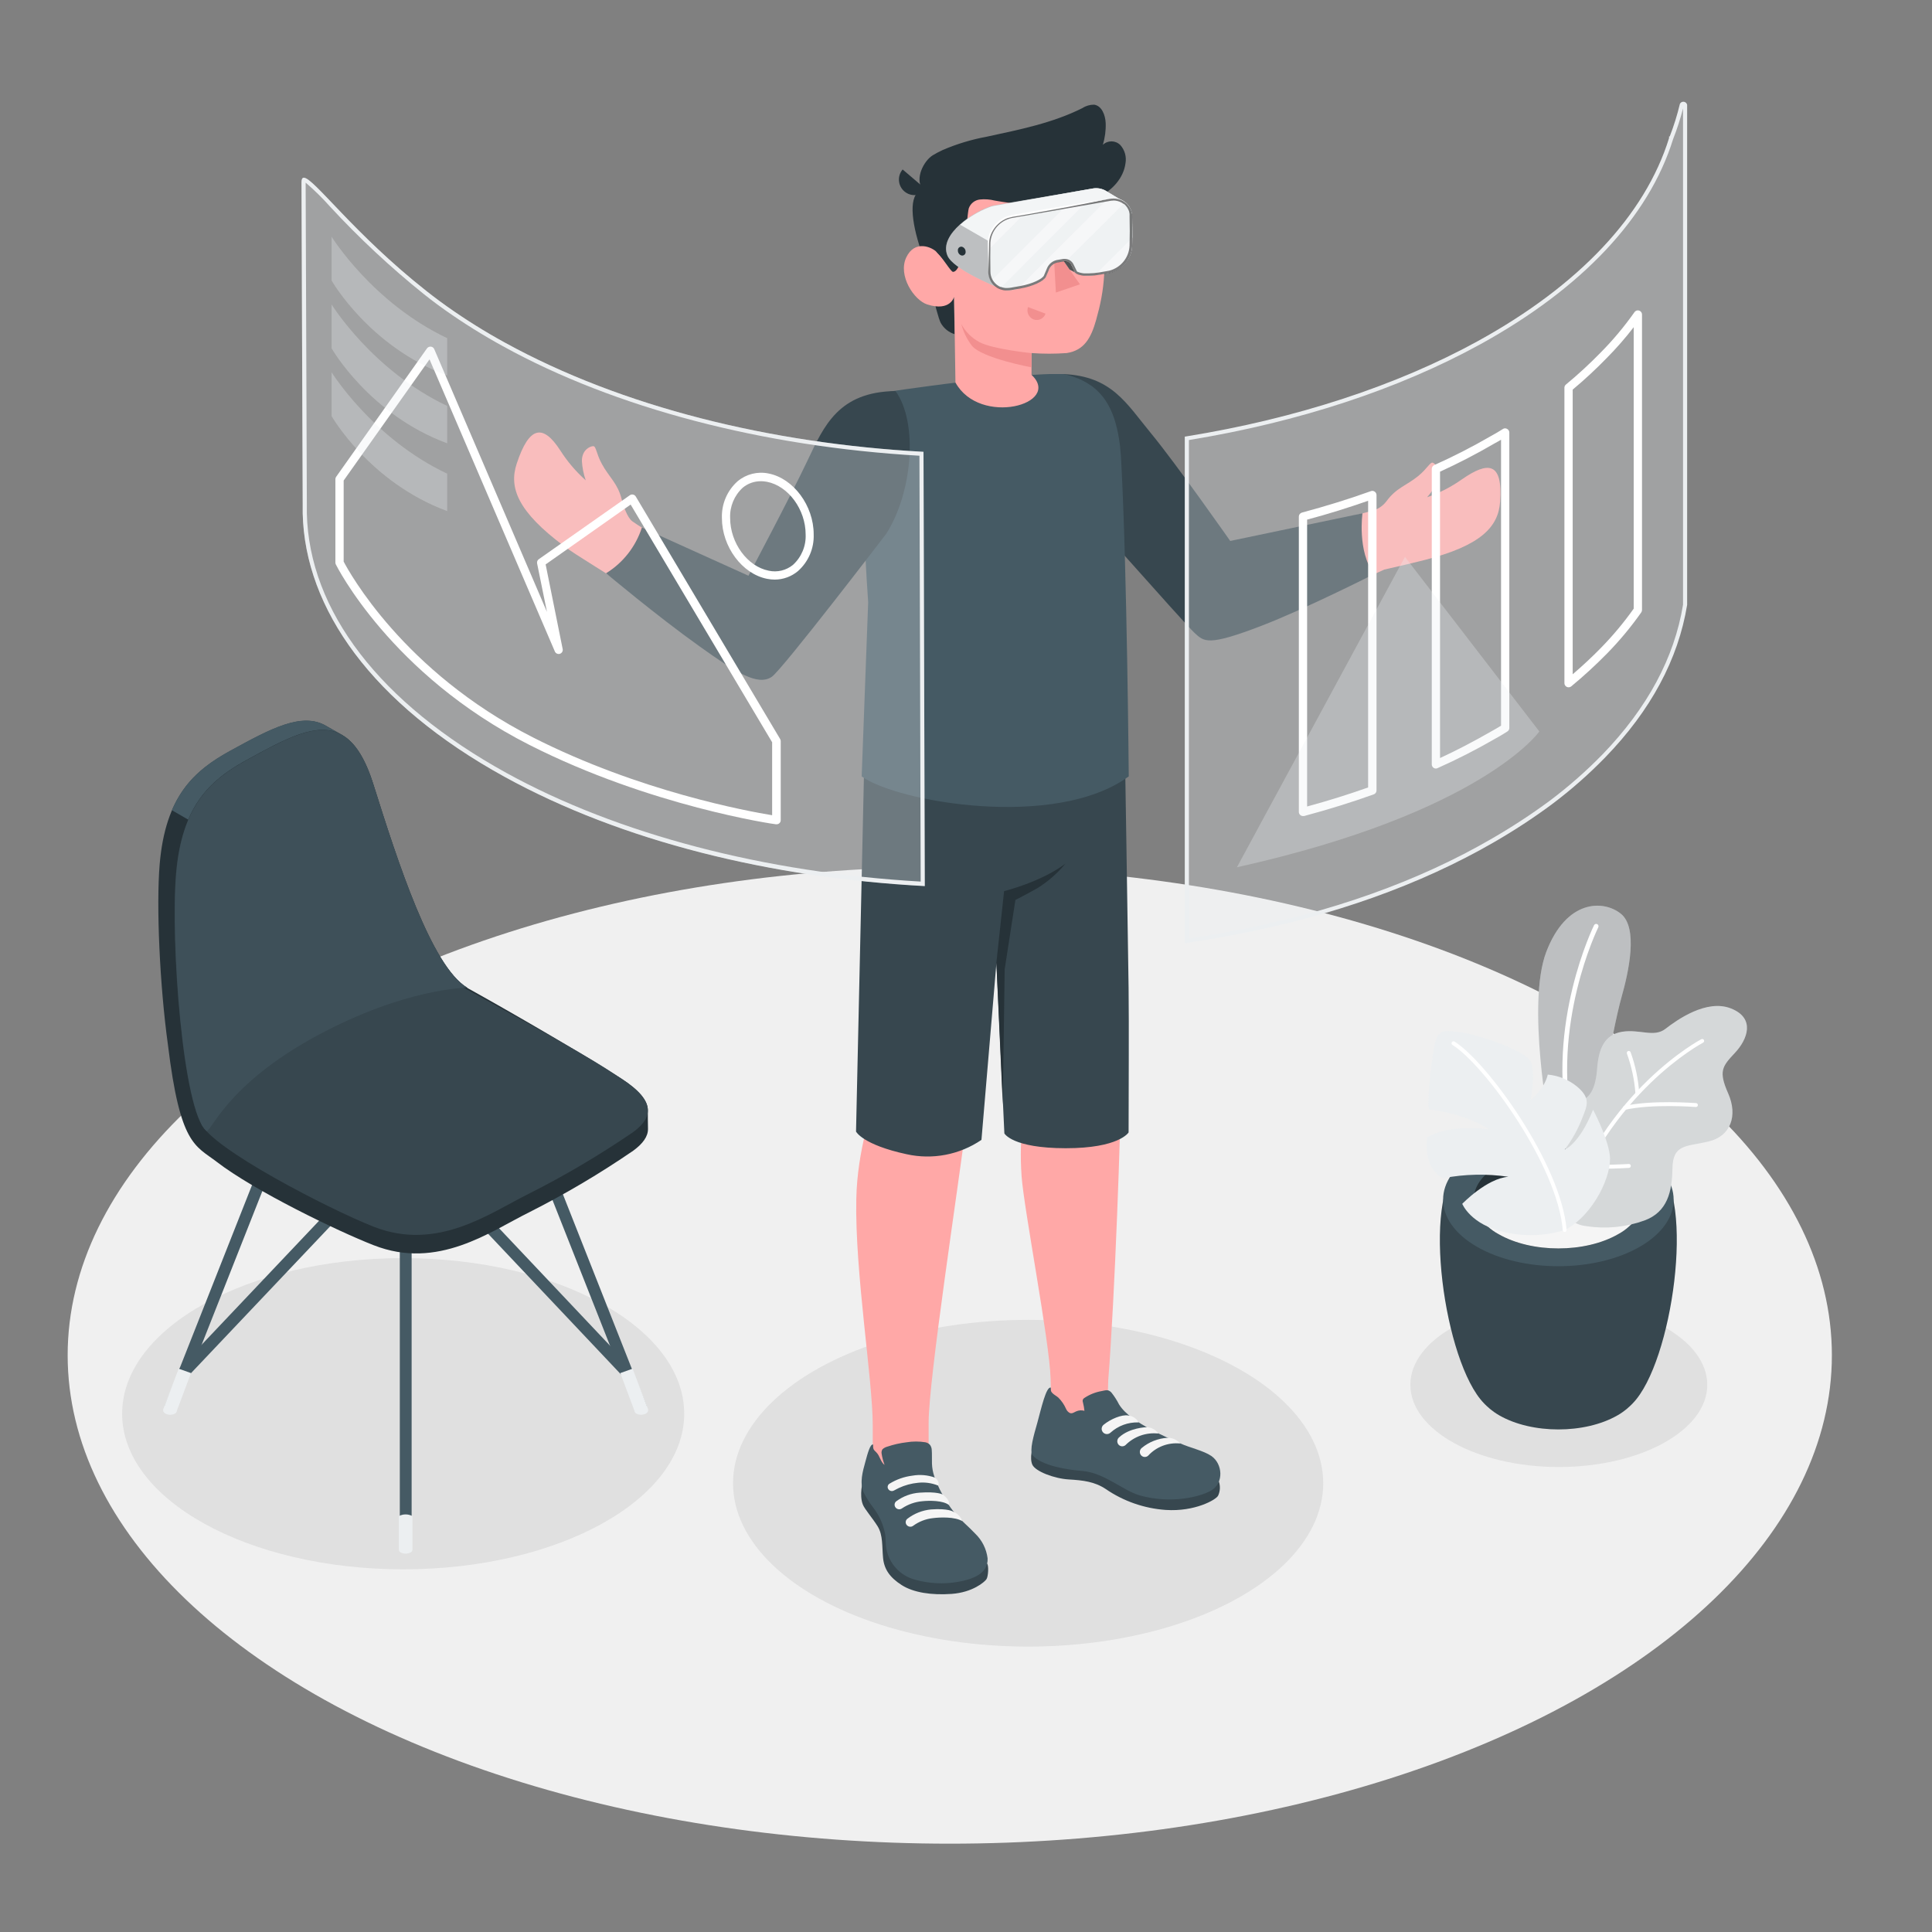
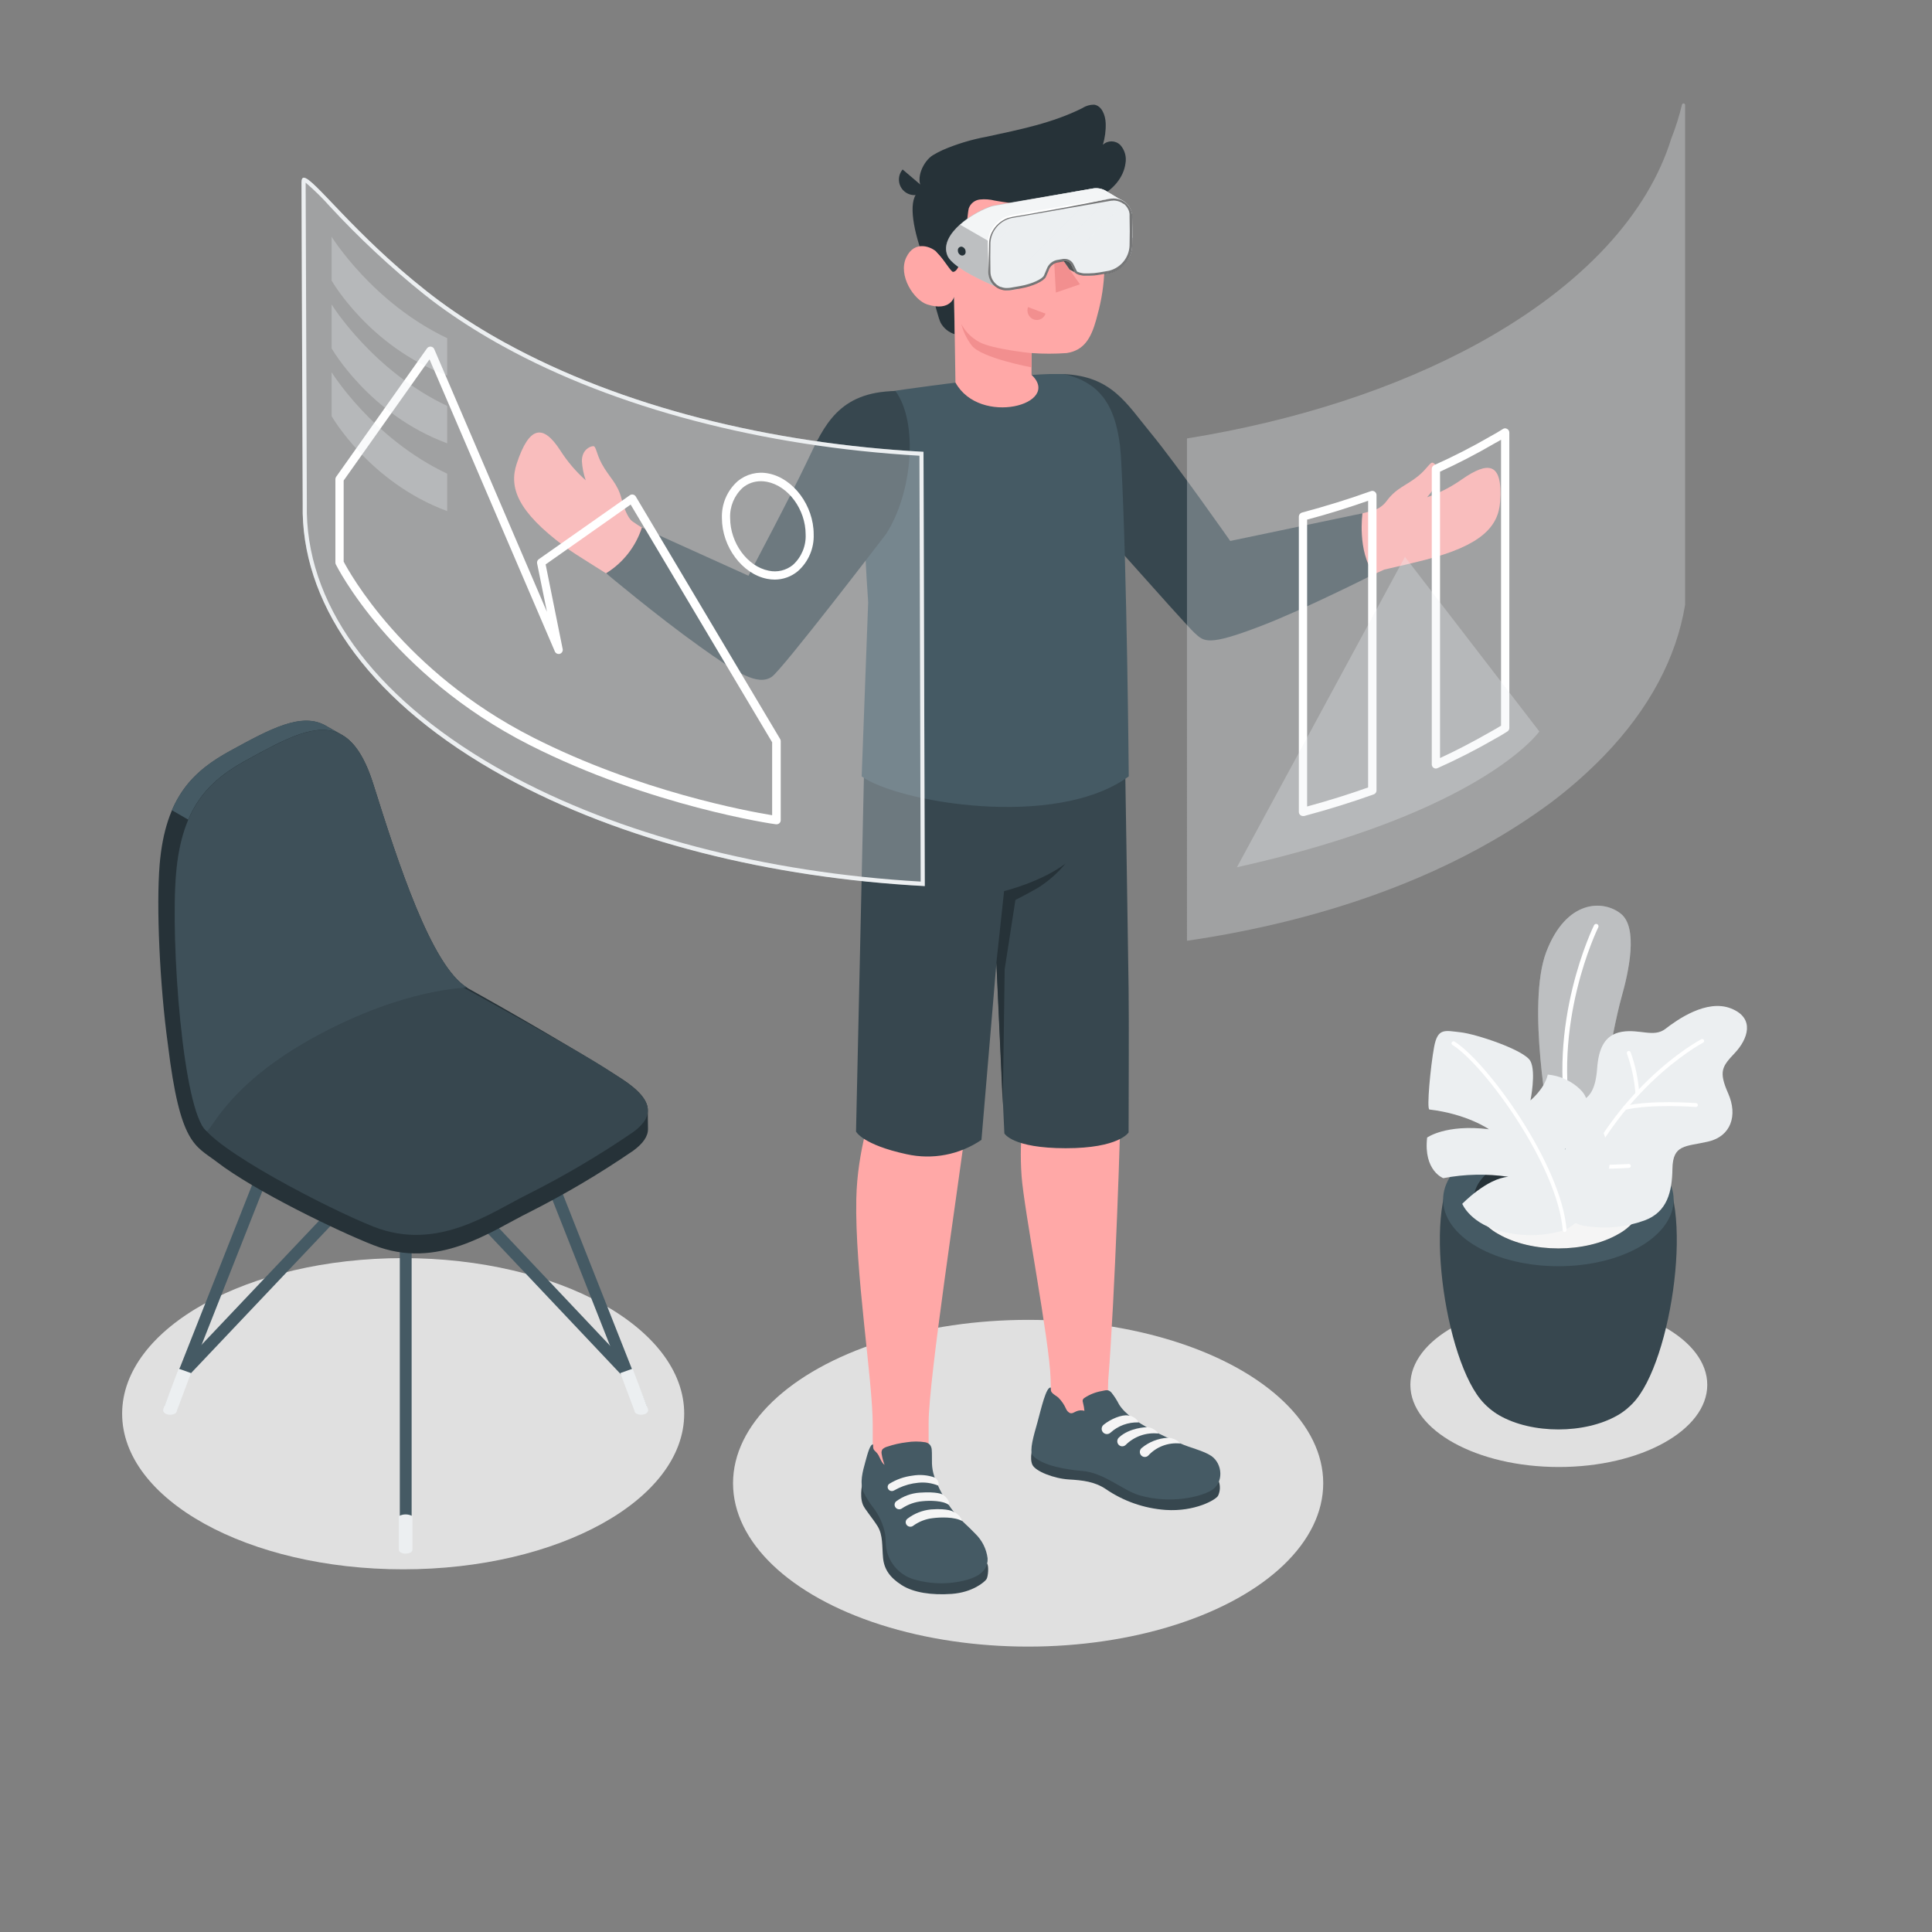
<svg xmlns="http://www.w3.org/2000/svg" id="Layer_1" viewBox="0 0 500 500">
  <rect x="0" y="0" width="500" height="500" fill="#808080" stroke="none" />
  <defs>
    <style>
      .cls-1 {
        opacity: .65;
      }

      .cls-1, .cls-2, .cls-3 {
        isolation: isolate;
      }

      .cls-4 {
        fill: #37474f;
      }

      .cls-5 {
        fill: #263238;
      }

      .cls-6, .cls-2, .cls-3 {
        fill: #fff;
      }

      .cls-7 {
        fill: #f0f0f0;
      }

      .cls-8 {
        fill: #ffa8a7;
      }

      .cls-9 {
        fill: #f28f8f;
      }

      .cls-10 {
        fill: #e0e0e0;
      }

      .cls-11 {
        opacity: .3;
      }

      .cls-2, .cls-12 {
        opacity: .5;
      }

      .cls-3 {
        opacity: .35;
      }

      .cls-13 {
        fill: #455a64;
      }

      .cls-14 {
        fill: #eceff1;
      }

      .cls-15 {
        fill: #f5f5f5;
      }

      .cls-16 {
        opacity: .7;
      }

      .cls-17 {
        opacity: .2;
      }

      .cls-18 {
        opacity: .1;
      }
    </style>
  </defs>
  <g id="_x3C_Path_x3E_">
-     <ellipse id="_x3C_Path_x3E_-2" data-name="_x3C_Path_x3E_" class="cls-7" cx="245.8" cy="350.74" rx="228.29" ry="126.4" />
-   </g>
+     </g>
  <g id="_x3C_Path_x3E_-3" data-name="_x3C_Path_x3E_">
    <ellipse id="_x3C_Path_x3E_-4" data-name="_x3C_Path_x3E_" class="cls-10" cx="266.08" cy="383.86" rx="76.37" ry="42.28" />
    <ellipse id="_x3C_Path_x3E_-5" data-name="_x3C_Path_x3E_" class="cls-10" cx="403.42" cy="358.39" rx="38.42" ry="21.27" />
    <ellipse id="_x3C_Path_x3E_-6" data-name="_x3C_Path_x3E_" class="cls-10" cx="104.34" cy="365.87" rx="72.73" ry="40.27" />
  </g>
  <g id="_x3C_Path_x3E_-7" data-name="_x3C_Path_x3E_">
    <g id="_x3C_Path_x3E_-8" data-name="_x3C_Path_x3E_">
      <path class="cls-4" d="M384.07,363.19c-10.29-10.49-16.33-53.22-6.3-61.55h51.06c10,8.33,4,51-6.28,61.54l-.28.29-.36.35c-.29.28-.6.56-.93.83l-.24.19-.78.59c-.43.31-.87.59-1.33.85-8.46,4.88-22.19,4.88-30.65,0h0c-.45-.26-.9-.55-1.34-.86-.25-.18-.49-.36-.72-.55l-.31-.24c-.31-.26-.61-.52-.89-.79l-.41-.4-.24-.25Z" />
      <path class="cls-13" d="M424.4,298.29c11.65,6.73,11.65,17.63,0,24.36s-30.54,6.73-42.19,0-11.65-17.63,0-24.36,30.54-6.73,42.19,0Z" />
      <path class="cls-5" d="M418.8,301.53c8.55,4.94,8.55,12.94,0,17.88s-22.43,4.94-31,0-8.55-12.94,0-17.88,22.44-4.94,31,0Z" />
      <path class="cls-15" d="M387.81,310c8.56-4.94,22.43-4.94,31,0,2.07,1.12,3.83,2.73,5.12,4.69-1.29,1.97-3.05,3.58-5.12,4.7-8.56,4.94-22.43,4.94-31,0-2.07-1.12-3.83-2.73-5.12-4.7,1.29-1.96,3.05-3.57,5.12-4.69Z" />
      <g id="_x3C_Path_x3E_-9" data-name="_x3C_Path_x3E_">
        <path class="cls-14" d="M408.28,296.52l-7.28-5.21s-6-31.47-.81-45,14.72-13.48,19.27-9.85,2.06,15,.2,21.56c-2.25,7.91-9.4,43.35-4.36,55.92l-7.02-17.42Z" />
        <g class="cls-17">
          <path d="M408.28,296.52l-7.28-5.21s-6-31.47-.81-45,14.72-13.48,19.27-9.85,2.06,15,.2,21.56c-2.25,7.91-9.4,43.35-4.36,55.92l-7.02-17.42Z" />
        </g>
        <path class="cls-6" d="M406.82,292.86c.28-.11.43-.41.37-.7-5.94-26.91,6.32-51.92,6.44-52.17.15-.3.03-.67-.27-.82-.3-.15-.67-.03-.82.27h0c-.13.25-12.58,25.64-6.55,53,.07.33.4.54.73.47l.1-.05Z" />
        <path class="cls-14" d="M405.14,288.33s-.82-2.47,2.82-3.1,5-3.66,5.38-8.74,1.88-8.72,6.44-9.47,8.24,1.55,11.21-.74,10.64-7.81,17-5.29,4.29,8,1,11.5-4.28,4.73-1.74,10.48.69,11.12-5.18,12.47-9.16.65-9.25,7.1c-.09,5.76-1.26,11.15-7.27,13.33-4.76,1.72-9.87,2.23-14.87,1.47-1.68-.15-3.28-.81-4.57-1.9-1.22-1.23-1-2.6-1-4.2v-22.91h.03Z" />
        <g class="cls-18">
-           <path d="M405.14,288.33s-.82-2.47,2.82-3.1,5-3.66,5.38-8.74,1.88-8.72,6.44-9.47,8.24,1.55,11.21-.74,10.64-7.81,17-5.29,4.29,8,1,11.5-4.28,4.73-1.74,10.48.69,11.12-5.18,12.47-9.16.65-9.25,7.1c-.09,5.76-1.26,11.15-7.27,13.33-4.76,1.72-9.87,2.23-14.87,1.47-1.68-.15-3.28-.81-4.57-1.9-1.22-1.23-1-2.6-1-4.2v-22.91h.03Z" />
-         </g>
+           </g>
        <path class="cls-6" d="M405.14,314.89c.22,0,.41-.14.48-.35,10.69-31.75,34.9-44.58,35.14-44.7.25-.13.34-.43.22-.68-.12-.25-.42-.35-.67-.22,0,0,0,0,0,0-.25.13-24.81,13.12-35.64,45.28-.09.26.05.55.31.64,0,0,0,0,.01,0,.05.02.11.03.16.03Z" />
        <path class="cls-6" d="M420.48,287.21h.11c7-1.59,18.16-.73,18.27-.72.28.02.52-.18.55-.46.02-.28-.19-.53-.47-.55,0,0,0,0,0,0-.46,0-11.44-.88-18.57.75-.27.08-.43.36-.35.63.06.21.24.36.46.37v-.02Z" />
        <path class="cls-6" d="M414.79,302.47c3.19,0,6.57-.21,6.79-.22.28-.02.49-.25.47-.53,0,0,0,0,0-.01,0-.27-.24-.48-.51-.47-.01,0-.02,0-.03,0-.07,0-7.87.48-10.92,0-.27-.04-.53.15-.58.42-.04.28.14.53.42.58,1.45.18,2.9.25,4.36.23Z" />
        <path class="cls-6" d="M423.76,283.48h0c.28-.02.49-.25.47-.53,0,0,0,0,0-.01-.24-3.63-.99-7.21-2.23-10.63-.11-.26-.4-.39-.66-.29-.26.1-.39.39-.29.65,0,0,0,0,0,.01,1.2,3.32,1.94,6.8,2.2,10.32.01.27.23.48.5.48Z" />
        <path class="cls-14" d="M405,318.33c-5.03,1.54-10.39,1.74-15.52.57-8.9-1.91-11.05-7.35-11.05-7.35,0,0,6.34-6.59,11.95-7-5.6-.83-11.3-.71-16.86.36,0,0-5.15-1.9-4.18-10.51,0,0,4.85-3.53,16-2.15,0,0-5.59-3.94-15.4-5.11-.77,0,.28-11.2,1.21-16.2s2.79-4.22,6.8-3.79,16.63,4.6,18.13,7.47,0,10.16,0,10.16c0,0,3.67-3,4.48-6.68,2.82.26,5.49,1.36,7.66,3.17,3.53,3,2.51,4.89,1.36,7.86-1.14,3-2.69,5.82-4.63,8.38,0,0,3.76-1.36,7.33-10.32,0,0,3.69,6.86,4.34,11.77s-4.01,15.36-11.62,19.37Z" />
        <path class="cls-6" d="M404.77,318.8c-.18-.07-.31-.24-.33-.43-1.34-16.67-20.21-42.72-28.55-47.95-.24-.15-.31-.46-.16-.7.16-.23.46-.3.7-.16,8.48,5.32,27.65,31.79,29,48.73.02.28-.18.52-.46.54,0,0,0,0,0,0-.07,0-.14,0-.2-.03Z" />
      </g>
    </g>
  </g>
  <g id="_x3C_Path_x3E_-10" data-name="_x3C_Path_x3E_">
    <path class="cls-13" d="M105,401.51c-.84,0-1.53-.68-1.53-1.53v-98.31c0-.85.69-1.53,1.53-1.53.84,0,1.53.68,1.53,1.53v98.33c-.01.84-.69,1.51-1.53,1.51Z" />
    <path class="cls-13" d="M165.8,365.73c-.63,0-1.2-.4-1.42-1l-30.14-76.3c-.26-.81.19-1.67,1-1.92.73-.23,1.52.11,1.84.8l30.14,76.3c.32.78-.05,1.66-.82,1.99-.01,0-.02,0-.04.01-.18.07-.37.12-.56.12Z" />
    <path class="cls-13" d="M162.18,356.56c-.42,0-.82-.17-1.11-.48l-56.07-59.35-56,59.1c-.55.64-1.51.72-2.16.17-.64-.55-.72-1.51-.17-2.16.03-.04.07-.08.11-.12l57.1-60.28c.3-.3.7-.46,1.12-.45h0c.42,0,.82.18,1.11.48l57.18,60.52c.58.61.55,1.58-.06,2.16-.28.27-.66.42-1.05.42v-.02Z" />
    <path class="cls-13" d="M44.16,365.73c-.19,0-.38-.04-.56-.11-.78-.3-1.18-1.18-.87-1.96,0-.01,0-.02.01-.04l30.14-76.3c.31-.79,1.2-1.17,1.99-.86.79.31,1.17,1.2.86,1.98h0l-30.15,76.3c-.22.59-.79.99-1.42.99Z" />
    <path class="cls-14" d="M163.72,354.21l4,10.51c0,.09,0,.18,0,.27,0,.06,0,.13,0,.19-.11.29-.32.53-.6.67-.76.38-1.66.38-2.42,0-.21-.11-.37-.29-.47-.5h0v-.14l-3.69-9.86,3.18-1.14Z" />
    <path class="cls-14" d="M46.24,354.21l-4,10.51c0,.09,0,.18,0,.27,0,.06,0,.13,0,.19.11.29.32.53.6.67.76.38,1.66.38,2.42,0,.21-.11.37-.29.47-.5h0v-.14l3.7-9.86-3.19-1.14Z" />
    <path class="cls-14" d="M106.74,392.37v8.7c-.03.31-.22.59-.51.72-.79.39-1.71.39-2.5,0-.29-.13-.48-.41-.51-.72v-8.7c1.1-.59,2.42-.59,3.52,0Z" />
    <path class="cls-5" d="M167.66,287.34c0-2.51-2.2-5.19-6.85-8.2-8.59-5.58-27.79-16.77-39.81-23.43-.01-.05-.05-.09-.1-.1-9.26-5.61-17.9-32.35-24.29-52.68-2.18-6.92-4.86-10.84-8-12.68-.75-.44-3.52-2-4.14-2.34-6.28-3.76-14.53.76-24.8,6.38-9.47,5.18-16.86,11.81-18.35,29.4-.9,10.72,0,31.19,2.14,46.7h0c3.15,25.91,7,26,12.63,30.29,9.66,7.47,31.42,18,40.59,21.57,16.63,6.54,30.22-3.55,40.35-8.55,9.29-4.7,18.26-10.01,26.85-15.9,2.53-1.85,3.85-3.71,3.82-5.67-.05-.79-.03-3.98-.04-4.79Z" />
    <path class="cls-4" d="M137,308.87c9.29-4.69,18.25-10,26.84-15.87,5.76-4.18,5.23-8.46-3-13.82-6.16-4-5.84-4.35-52.23-29.85,0,0-59.15,34.9-56.6,41.35s33.13,22.24,44.66,26.78c16.6,6.54,30.19-3.59,40.33-8.59Z" />
    <path class="cls-13" d="M88.22,190c-6.23-3.27-14.32,1.17-24.33,6.65-6.41,3.52-11.87,7.68-15.19,15.47l-4.22-2.44c3.31-7.76,8.77-11.92,15.16-15.43,10.27-5.62,18.52-10.14,24.8-6.38.56.36,2.74,1.58,3.78,2.13Z" />
    <path class="cls-4" d="M63.89,196.7c15.37-8.42,26.22-14.4,32.72,6.23,6.4,20.33,15,47.07,24.29,52.68,0,0-3-2.54-26,14.85-7.32,5.53-16.21,10.07-22,13.55-11.43,6.81-18.37,9.54-19.46,8.63-6.05-5-9.32-48.95-7.83-66.54s8.82-24.22,18.28-29.4Z" />
    <g class="cls-12">
      <path class="cls-13" d="M63.89,196.7c15.37-8.42,26.22-14.4,32.72,6.23,6.4,20.33,15,47.07,24.29,52.68,0,0-15.87,0-38.87,12.41-23.9,12.91-27.56,25.53-28.65,24.62-6.05-5-9.32-48.95-7.83-66.54s8.88-24.22,18.34-29.4Z" />
    </g>
  </g>
  <g id="_x3C_Path_x3E_-11" data-name="_x3C_Path_x3E_">
    <g id="_x3C_Path_x3E_-12" data-name="_x3C_Path_x3E_">
      <path class="cls-8" d="M358.26,147.4c4.07-.91,7.66-1.76,10.42-2.47,14.68-3.75,19.1-8.61,19.55-15.1.73-10.36-3.15-10.44-9.84-5.81-2.78,1.97-5.83,3.55-9.05,4.67,1.12-1.28,2.05-2.71,2.77-4.25,1-2.58-.36-4.23-1.25-4.67-.7-.34-1.41,1.45-3.83,3.43-3.12,2.53-5.64,3-8.22,6.53-.99,1.3-2.41,2.2-4,2.55-1.46.33-25.43,6.89-36.66,8.82-6.59-8.39-12.71-17.34-19.68-26.25-10.73-13.74-15.83-15.66-21.85-14.57l-5.23,17.24s35.34,41.62,35.76,42.14c2.46,3.33,6.78,4.7,10.71,3.41,15.22-4.47,31.33-11.48,40.4-15.67Z" />
      <path class="cls-4" d="M275.22,96.81c12.54.55,16.26,7.58,22.7,15.38s20.46,27.81,20.46,27.81l34.23-7.16s-1.41,9.83,3,15.75c0,0-18.16,9.16-29.16,13.37-13.9,5.34-14.81,4.12-17.32,1.82s-33-36.81-33-36.81l-.91-30.16Z" />
      <path class="cls-8" d="M133.72,120c3.25-9.86,6.84-10.27,11.27-3.45,1.83,2.88,4.05,5.49,6.6,7.76-.56-1.61-.9-3.29-1-5,0-2.77,1.94-3.79,2.93-3.85.78,0,.75,1.87,2.25,4.62,1.92,3.53,4.07,4.93,5.13,9.16.4,1.59,1.44,4.75,2.77,5.69,6.8,4.78,19.16,10.67,31.45,15.42,4.36-9.21,10.11-20.7,14.49-28.75,8.34-15.3,13.86-17,19.93-16.28l6.18,16.91s-33,43.53-33.34,44.07c-2.53,3.56-7.71,6-11.74,4.35-11.51-4.72-20.06-13-29.83-19.66-5.8-3.94-11.28-7-14.78-9.62-12.11-9.02-14.35-15.19-12.31-21.37Z" />
      <path class="cls-8" d="M221.61,310.29c.27-13,4.18-22.65,4.49-26.26,0,0-1-77.33-1-89.88l65.94-2.69s-.92,77.53-.92,88.28-1.61,56.44-3.31,77.47h0l-.19,6.92-14.72,4.58s.28-2,0-11.84-6.89-43.82-7.51-52.45c-.79-11.17,1-15.68.77-23.14s-4.58-56.28-4.58-56.28c0,0-8.26,48-10.32,64.25-2.35,18.66-9.91,67.57-9.93,78.94v6.95c0,6.16-.17,7.78.82,10.16,1.72,4.16-13,6.78-13.7,3.82l-1.59-12.22v-.35h0v-7.75c.02-11.59-4.65-39.65-4.25-58.51Z" />
      <path class="cls-4" d="M315.45,383.43c.4,1.19.33,2.5-.2,3.64-.51,1.07-6.07,4.21-13.58,3.7-5.56-.39-10.92-2.26-15.52-5.42-2.86-1.9-5.84-2.25-9.56-2.47s-8.6-2.06-9.41-3.8.12-4.73.12-4.73l48.15,9.08Z" />
      <path class="cls-13" d="M285.16,360l.6-.13c.33-.09.67-.11,1-.05.36.11.68.33.92.63.74.93,1.38,1.94,1.92,3,1.57,2.56,4.88,4.69,8.48,6.63,2.46,1.32,4.86,2.34,7.39,3.48s6,1.87,8,3.23c2.95,2,3.33,7,0,8.94-2.89,1.7-10.51,3.54-18.5,1.28-4.35-1.23-9.18-5.88-14.89-6.33-3.64-.28-10.51-1.3-12.85-4.06-.86-1.23.29-5.11,1.24-8.45,1-3.66,2.27-9.38,3.48-9.06.05.72-.09.9.38,1.39s1.05.75,1.54,1.17c.84.83,1.52,1.81,2,2.89.19.48.54.88,1,1.12.62.23,1.07-.16,1.61-.4.68-.31,1.45-.37,2.17-.16-.07-.72-.2-1.44-.38-2.14-.08-.22-.1-.46-.06-.69.1-.22.26-.41.47-.53,1.35-.89,2.88-1.49,4.48-1.76Z" />
      <path class="cls-4" d="M255.47,404.7c.44.42.31,3.28-.18,4s-3.55,3.4-9,3.8c-5.21.37-9.87-.33-12.93-2.28s-4.55-4.09-4.83-7.06,0-5.84-1.38-8.12c-1.31-2.11-3.39-4.49-3.84-5.64-1-2.49,0-6.05,0-6.05l32.16,21.35Z" />
      <path class="cls-13" d="M241.19,378.76c.04,1.13.24,2.24.6,3.31.8,2.3,1.88,4.49,3.2,6.54.65,1.07,1.37,2.09,2.17,3.06,1.58,1.88,3.54,3.42,5.21,5.22,1.78,1.7,2.92,3.97,3.22,6.41.22,4.09-4.22,5.48-7.64,6.08-3.7.65-7.49.46-11.11-.55-3.88-1.02-6.8-4.2-7.48-8.15-.19-1.14-.12-2.3-.25-3.44-.46-2.61-1.55-5.07-3.18-7.16-.95-1.21-1.77-2.52-2.44-3.9-1.07-2.53-.22-5.38.47-7.9.59-2.18,1.25-4.64,2-4.44,0,1.13,0,1.25.81,2,1,1,1.06,2.43,2.15,3.28-.35-.94-.61-1.92-.76-2.91-.07-.4,0-.81.23-1.15.36-.32.78-.55,1.25-.67,1.62-.55,3.3-.93,5-1.13,1.61-.26,3.24-.26,4.85,0,.48.09.91.34,1.22.71.28.41.43.89.43,1.39.07.64.02,2.32.05,3.4Z" />
      <path class="cls-15" d="M245.54,389.46c-1.53-1.14-4.94-1.15-6.81-.95-1.89.16-3.72.8-5.3,1.86-.48.35-1.14.3-1.56-.12h0c-.45-.44-.47-1.16-.04-1.61.04-.05.09-.09.15-.13,1.75-1.29,3.83-2.06,6-2.21,4.6-.33,5.94.46,5.94.46,0,0,2.08,1.35,1.62,2.7Z" />
      <path class="cls-15" d="M249,393.65c-1.92-1.13-5.67-1-7.54-.76-1.87.2-3.65.89-5.16,2-.48.35-1.14.29-1.56-.13h0c-.45-.43-.46-1.15-.03-1.6.05-.05.1-.09.15-.13,1.77-1.35,3.88-2.18,6.1-2.39,4.59-.33,5.79.61,5.79.61,1.07.42,1.9,1.3,2.25,2.4Z" />
      <path class="cls-15" d="M236.12,381.9c1.94-.34,3.93-.17,5.78.48.81.46,1.34,1.74.82,2.06-1.62-.65-3.38-.89-5.12-.7-1.73.16-3.42.62-5,1.36-.39.18-.85.42-1.26.65-.53.29-1.2.1-1.49-.44,0-.01-.01-.02-.02-.03h0c-.24-.48-.06-1.06.4-1.32,1.79-1.1,3.8-1.8,5.89-2.06Z" />
      <path class="cls-15" d="M294.68,368.12c-.53-1.01-1.54-1.69-2.68-1.79-1.65-.31-4.57.91-6.39,2.4-.58.48-.67,1.33-.19,1.91.11.13.24.24.39.33h0c.5.27,1.12.21,1.55-.17,2-1.82,4.62-2.78,7.32-2.68Z" />
      <path class="cls-15" d="M299.8,371c-.73-1.03-1.91-1.64-3.17-1.64,0,0-4.32.13-7,2.62-.56.46-.64,1.3-.18,1.86.1.12.22.22.36.3h0c.48.27,1.08.2,1.49-.17,2.23-2.23,5.36-3.32,8.5-2.97Z" />
      <path class="cls-15" d="M305.46,373.58c-.83-.95-2.04-1.49-3.3-1.48-2.45.15-4.8,1.07-6.69,2.64-.56.46-.64,1.3-.18,1.86.1.12.22.22.36.3h0c.48.27,1.08.2,1.49-.17,2.12-2.31,5.2-3.48,8.32-3.15Z" />
      <path class="cls-4" d="M291.08,191.46s.88,54.63,1,64.23c.12,9.6,0,28,0,37.38,0,0-2.43,4.1-16.29,4.09s-15.86-3.84-15.86-3.84l-2.05-44.16-3.88,45.84c-5.67,3.86-12.68,5.2-19.37,3.71-11.41-2.46-13.09-5.86-13.09-5.86l2.25-101.21,67.29-.18Z" />
      <path class="cls-5" d="M257.86,249.16l2-18.54s9.51-2.32,15.87-7.11c-2.05,2.49-4.49,4.62-7.22,6.33-3.86,2.17-5.72,3.06-5.72,3.06l-2.78,17.94-.49,35-1.66-36.68Z" />
      <path class="cls-13" d="M223,200.93c9.05,6.59,50.08,13.9,69.12,0,0,0-.44-53.18-1.94-81.33-.07-1.28-.15-2.52-.28-3.72,0-.4-.1-.8-.14-1.2-.22-1.69-.55-3.36-1-5-.07-.27-.16-.54-.24-.81-.19-.61-.38-1.2-.63-1.79-.12-.31-.25-.62-.39-.92s-.26-.57-.42-.84c-.01-.05-.04-.11-.07-.15-.14-.27-.3-.54-.45-.8s-.34-.57-.54-.85-.37-.53-.56-.77-.44-.54-.68-.8c-.22-.25-.45-.49-.69-.72l-.5-.47-.5-.41c-.21-.19-.45-.36-.68-.53-.76-.53-1.56-1.01-2.4-1.42-.23-.11-.47-.23-.71-.32-.06-.02-.12-.05-.17-.08l-.86-.32c-.48-.19-.97-.35-1.47-.49-.51-.14-1.04-.27-1.59-.39h-3.5l-1.62.06c-7.12.31-17.34,1.46-25.54,2.51l-1.6.22-1.41.17c-5.63.74-9.8,1.35-10.44,1.45h-.1c-1.84.47-3.55.91-4.93,1.32-3.76,1.11-1,.16-1.79,3.8-2.43,10.68.4,49.53.4,49.53l-1.68,45.07Z" />
      <path class="cls-5" d="M239.37,67.59s2.93,13.75,4.1,16c.79,1.39,2.07,2.43,3.6,2.9l-.21-9.67-7.49-9.23Z" />
      <path class="cls-5" d="M243,47.9c-2.08-.23-4.14.5-5.6,2-2.4,2.44-1.03,10.1,1.97,17.69l5.51.64-1.88-20.33Z" />
      <path class="cls-8" d="M246.53,68.23c-1.1.66-2.68-1.46-4-2.89s-5.81-3.37-8,1.3c-2.19,4.67,2,11.06,5.46,12.16,6,1.9,6.94-2,6.94-2l.34,22.2c6.32,11.45,27.71,5.59,19.69-2v-5.63c3.03.22,6.08.22,9.11,0,4.44-.69,6.26-3.76,7.61-8.57,2.16-7.72,3-13.95,1.15-29.13-2-16.63-21.36-16.8-31.81-10.23-10.45,6.57-6.49,24.79-6.49,24.79Z" />
      <path class="cls-5" d="M244,38.81c3.66-1.57,7.49-2.72,11.41-3.44,8.44-1.83,17-3.52,24.74-7.41.89-.58,1.94-.88,3-.87,2,.27,2.92,2.73,3,4.77.07,1.9-.18,3.8-.74,5.62,1.28-1.22,3.3-1.19,4.54.07,1.15,1.29,1.63,3.04,1.32,4.74-.5,3.78-3.39,6.93-6.82,8.61s-7.31,2.09-11.12,2.2c-5.32.16-10.65-.24-15.89-1.19-1.26-.32-2.56-.41-3.85-.28-1.31.15-2.43,1.03-2.87,2.28-.56,2.1-1.15,16.39-4.08,16.45-.55,0-2.63-3.59-4-4.87-1.7-1.62-3.42-13.86-3.72-16.12-.04-.18-.12-.34-.23-.48-1.92-2.69.33-7.22,2.7-8.7.84-.51,1.71-.97,2.61-1.38Z" />
      <path class="cls-5" d="M239.74,49.08c-1.44,1.69-3.98,1.9-5.68.46s-1.9-3.98-.46-5.68l6.13,5.22Z" />
      <path class="cls-9" d="M266.94,91.39s-9.9-1-13.37-2.8c-2.04-1.06-3.71-2.71-4.79-4.74.52,2.03,1.45,3.93,2.72,5.59,2.54,3.24,15.44,5.63,15.44,5.63v-3.68Z" />
      <path class="cls-5" d="M264.56,65.75c-.04,1.1-.96,1.97-2.07,1.93-1.1-.04-1.97-.96-1.93-2.07.04-1.08.92-1.93,2-1.93,1.1,0,2,.89,2,2,0,.02,0,.05,0,.07Z" />
      <path class="cls-5" d="M262.46,58.26l-4.25,2.34c-.63-1.21-.19-2.71,1-3.38,1.14-.62,2.58-.2,3.2.94.02.03.03.06.05.1Z" />
      <path class="cls-9" d="M266.05,79.47l4.53,1.7c-.41,1.25-1.75,1.93-3,1.53-.03,0-.05-.02-.08-.03-1.27-.5-1.91-1.92-1.45-3.2Z" />
      <path class="cls-5" d="M282.27,59.91l-3.87-3c.73-1.06,2.19-1.33,3.26-.6.04.02.07.05.1.08,1.09.85,1.31,2.4.51,3.52Z" />
      <path class="cls-5" d="M281.08,65.19c-.04,1.1-.96,1.97-2.07,1.93-1.1-.04-1.97-.96-1.93-2.07.04-1.08.92-1.93,2-1.93,1.1,0,2,.89,2,2,0,.02,0,.05,0,.07Z" />
      <polygon class="cls-9" points="272.6 63.77 273.26 75.71 279.49 73.58 272.6 63.77" />
      <path class="cls-4" d="M231.75,101.2c-14.65.23-18.45,8.86-22.77,18s-15.28,29.8-15.28,29.8l-27.58-12.47c-1.58,4.92-4.87,9.12-9.27,11.83,0,0,13,10.93,24.22,18.94,9.49,6.78,15,10.3,18.65,7.87,2.7-1.8,29.62-37,29.62-37,6.86-10.7,8.32-28.87,2.41-36.97Z" />
    </g>
    <path class="cls-14" d="M278.4,70.59l-1.57-.8-1.54-2.2c.5-.21,1.08-.17,1.55.11.7.5,1.56,2.89,1.56,2.89Z" />
    <path class="cls-1" d="M278.4,70.59l-1.57-.8-1.54-2.2c.5-.21,1.08-.17,1.55.11.7.5,1.56,2.89,1.56,2.89Z" />
    <path class="cls-14" d="M293,63.72c-.2,3.35-2.61,6.16-5.89,6.88l-2.47.42c-1.08.2-2.18.29-3.28.26h-.86c-.31-.03-.61-.08-.91-.15-.16-.03-.31-.07-.46-.13-.14-.04-.27-.09-.4-.16-.06-.02-.11-.05-.16-.09-.07-.03-.13-.07-.19-.12-.1-.08-.19-.19-.25-.3l-.85-1.74c-.4-.71-1.19-1.11-2-1l-1.76.31c-.88.23-1.62.84-2,1.67,0,0-.37.92-.84,2s-3.39,2.49-6.51,3l-2.47.44c-.5.07-1.01.07-1.51,0-.28-.02-.56-.07-.83-.15l-.38-.11-.24-.1c-.22-.08-.42-.19-.62-.31-.67-.27-11.44-4.65-12.92-8.18-2.36-5.68,7.33-11.53,10.82-12.64h0c.4-.16.82-.28,1.24-.36l25.44-4.36c1.27-.25,2.58,0,3.67.69.65.41,3.05,1.83,4.05,2.43.09.04.17.09.25.15.14.08.28.18.42.27.05.03.09.07.13.11.14.11.27.23.4.35.16.16.3.33.43.51.1.12.19.26.26.4.12.2.23.4.32.62.08.19.14.38.2.57h0c.05.18.09.36.11.55,0,.04,0,.09,0,.13.02.21.02.42,0,.63.11,2.53.13,5.03.06,7.51Z" />
    <g class="cls-17">
      <path d="M293,63.72c-.2,3.35-2.61,6.16-5.89,6.88l-2.47.42c-1.08.2-2.18.29-3.28.26h-.86c-.31-.03-.61-.08-.91-.15-.16-.03-.31-.07-.46-.13-.14-.04-.27-.09-.4-.16-.06-.02-.11-.05-.16-.09-.07-.03-.13-.07-.19-.12-.1-.08-.19-.19-.25-.3l-.85-1.74c-.4-.71-1.19-1.11-2-1l-1.76.31c-.88.23-1.62.84-2,1.67,0,0-.37.92-.84,2s-3.39,2.49-6.51,3l-2.47.44c-.5.07-1.01.07-1.51,0-.28-.02-.56-.07-.83-.15l-.38-.11-.24-.1c-.22-.08-.42-.19-.62-.31-.67-.27-11.44-4.65-12.92-8.18-2.36-5.68,7.33-11.53,10.82-12.64h0c.4-.16.82-.28,1.24-.36l25.44-4.36c1.27-.25,2.58,0,3.67.69.65.41,3.05,1.83,4.05,2.43.09.04.17.09.25.15.14.08.28.18.42.27.05.03.09.07.13.11.14.11.27.23.4.35.16.16.3.33.43.51.1.12.19.26.26.4.12.2.23.4.32.62.08.19.14.38.2.57h0c.05.18.09.36.11.55,0,.04,0,.09,0,.13.02.21.02.42,0,.63.11,2.53.13,5.03.06,7.51Z" />
    </g>
    <path class="cls-14" d="M290.42,51.92c-1.01-.52-2.17-.69-3.29-.48l-25.44,4.49c-3.13.68-5.48,3.26-5.87,6.44l-7.3-4.21c2.2-1.94,4.74-3.47,7.48-4.52h0c.4-.16.82-.28,1.24-.36l25.46-4.48c1.27-.25,2.58,0,3.67.69.63.41,3.05,1.83,4.05,2.43Z" />
    <path class="cls-3" d="M290.42,51.92c-1.01-.52-2.17-.69-3.29-.48l-25.44,4.49c-3.13.68-5.48,3.26-5.87,6.44l-7.3-4.21c2.2-1.94,4.74-3.47,7.48-4.52h0c.4-.16.82-.28,1.24-.36l25.46-4.48c1.27-.25,2.58,0,3.67.69.63.41,3.05,1.83,4.05,2.43Z" />
    <path class="cls-14" d="M293,56.23c.06,2.49.06,4.99,0,7.5-.2,3.35-2.61,6.16-5.89,6.86l-2.47.44c-3.13.55-6,.21-6.51-.74l-.85-1.74c-.4-.71-1.19-1.11-2-1l-1.77.32c-.89.22-1.62.84-2,1.67l-.85,2c-.47,1.12-3.38,2.48-6.5,3l-2.47.44c-2.64.56-5.23-1.12-5.79-3.75-.07-.34-.11-.69-.11-1.04-.06-2.49-.06-5,0-7.49.2-3.35,2.61-6.16,5.9-6.87l25.44-4.48c2.63-.55,5.21,1.13,5.77,3.76.08.37.11.74.1,1.12Z" />
-     <path class="cls-2" d="M293,63.72c-.2,3.35-2.61,6.16-5.89,6.88l-2.47.42c-1.08.2-2.18.29-3.28.26h-.86c-.31-.03-.61-.08-.91-.15-.16-.03-.31-.07-.46-.13-.14-.04-.27-.09-.4-.16-.06-.02-.11-.05-.16-.09-.07-.03-.13-.07-.19-.12-.1-.08-.19-.19-.25-.3l-.85-1.74c-.4-.71-1.19-1.11-2-1l-1.76.31c-.88.23-1.62.84-2,1.67,0,0-.37.92-.84,2s-3.39,2.49-6.51,3l-2.47.44c-.5.07-1.01.07-1.51,0-.28-.02-.56-.07-.83-.15l-.38-.11-.24-.1c-.22-.08-.42-.19-.62-.31-1.44-.89-2.32-2.46-2.32-4.16-.06-2.5-.06-5,0-7.5.2-3.35,2.61-6.16,5.9-6.87l25.44-4.49c1.12-.21,2.28-.04,3.29.48.09.04.17.09.25.15.14.08.28.18.42.27.05.03.09.07.13.11.14.11.27.23.4.35.16.16.3.33.43.51.1.12.19.26.26.4.12.2.23.4.32.62.08.19.14.38.2.57h0c.05.18.09.36.11.55,0,.04,0,.09,0,.13.02.21.02.42,0,.63.11,2.61.12,5.15.05,7.63Z" />
    <g class="cls-16">
      <path class="cls-14" d="M293,56.23c.02-.21.02-.42,0-.63,0-.04,0-.09,0-.13-.02-.19-.06-.37-.11-.55h0c-.06-.19-.12-.38-.2-.57-.09-.22-.2-.42-.32-.62-.07-.14-.16-.28-.26-.4-.13-.18-.27-.35-.43-.51-.13-.12-.26-.24-.4-.35-.04-.04-.08-.07-.12-.1l-15.29,15.21c.61.08,1.14.46,1.43,1l.85,1.74c.06.11.15.22.25.3.06.05.12.09.19.12.05.04.1.07.16.09.13.07.26.12.4.16.15.06.3.1.46.13.3.07.6.12.91.15h.86c.67.01,1.34-.02,2-.09l9.7-9.69c0-1.75-.02-3.49-.08-5.26Z" />
      <path class="cls-14" d="M280.94,52.54l-22.23,22.22h0l.24.1.38.11c.27.08.55.13.83.15.5.07,1.01.07,1.51,0l1.61-.29,23.25-23.24-5.59.95Z" />
      <path class="cls-14" d="M265.12,55.32l-9.35,9.36v5.62c.01.86.24,1.7.66,2.45l19.3-19.3-10.61,1.87Z" />
    </g>
    <path class="cls-5" d="M249.9,65.14c.06.49-.29.94-.79,1-.07,0-.14,0-.21,0-.6-.15-1.01-.69-1-1.3-.06-.49.29-.94.79-1,.07,0,.14,0,.21,0,.59.15,1.01.69,1,1.3Z" />
    <g class="cls-12">
      <path d="M288.1,51.89h0c.72,0,1.44.17,2.08.5.07.04.14.08.21.13.13.08.26.16.38.25h.1l.35.31c.14.15.27.3.39.47.08.1.15.21.21.32h0c.1.17.19.35.27.53.06.14.11.29.15.44h0v.08c.05.15.08.3.09.45v.15c.01.19.01.37,0,.56.07,2.48.07,5,0,7.47-.12,3.12-2.3,5.78-5.33,6.52l-2.47.43c-.92.16-1.85.24-2.78.25h-1.22c-.29-.03-.58-.08-.86-.15-.14-.03-.28-.07-.42-.11-.1-.03-.19-.07-.28-.12h-.07l-.1-.06s-.09-.09-.12-.14l-.85-1.74c-.41-.87-1.28-1.42-2.24-1.43-.13,0-.26,0-.39,0l-1.77.31c-1.07.26-1.96,1-2.41,2l-.85,2c-.35.83-2.94,2.15-6.11,2.71l-2.46.43c-.29.05-.59.08-.88.08-.17,0-.33,0-.5,0-.25-.02-.5-.07-.74-.13l-.3-.1-.13-.05h-.12c-.19-.07-.37-.16-.54-.27-1.29-.79-2.08-2.2-2.07-3.72-.05-2.47-.05-5,0-7.47.21-3.09,2.43-5.68,5.46-6.35l25.45-4.44c.29-.05.58-.08.87-.08M288.1,51.39c-.33,0-.67.03-1,.08l-25.44,4.49c-3.29.71-5.7,3.52-5.9,6.87-.06,2.51-.06,5,0,7.5,0,1.7.88,3.27,2.32,4.16.2.12.4.23.62.31l.24.1.38.11c.27.08.55.13.83.15.18.01.36.01.54,0,.34,0,.67-.02,1-.08l2.47-.44c3.12-.54,6-1.9,6.51-3s.84-2,.84-2c.38-.83,1.12-1.44,2-1.67l1.76-.31c.1,0,.2,0,.3,0,.71,0,1.36.39,1.71,1l.85,1.74c.06.11.15.22.25.3.06.05.12.09.19.12.05.04.1.07.16.09.13.07.26.12.4.16.15.06.3.1.46.13.3.07.6.12.91.15h1.27c.96,0,1.92-.1,2.87-.27l2.47-.42c3.3-.72,5.72-3.56,5.89-6.94.06-2.5.06-5,0-7.49.02-.21.02-.42,0-.63,0-.04,0-.09,0-.13-.02-.19-.06-.37-.11-.55h0c-.06-.19-.12-.38-.2-.57-.09-.22-.2-.42-.32-.62-.07-.14-.16-.28-.26-.4-.13-.18-.27-.35-.43-.51-.13-.12-.26-.24-.4-.35-.04-.04-.08-.08-.13-.11-.14-.09-.28-.19-.42-.27-.08-.06-.16-.11-.25-.15-.72-.37-1.51-.56-2.32-.56h-.06Z" />
    </g>
    <path class="cls-6" d="M255.79,70.3l-.13-5.39c0-.9-.07-1.78,0-2.71.11-.92.39-1.81.84-2.62.88-1.64,2.32-2.91,4.06-3.58.87-.27,1.77-.46,2.67-.59l2.65-.48,10.61-1.81c3.54-.59,7.09-1.14,10.64-1.67-3.52.72-7.04,1.41-10.57,2.08l-10.56,1.92-2.65.45c-.88.11-1.74.29-2.59.54-1.64.63-3.01,1.81-3.88,3.34-.44.76-.73,1.59-.85,2.46-.1.86-.05,1.78-.08,2.67l-.16,5.39Z" />
  </g>
  <g id="_x3C_Path_x3E_-13" data-name="_x3C_Path_x3E_">
    <g class="cls-11">
      <path class="cls-14" d="M436.1,27.08v129.46c-2.22,13.55-9.19,26.86-21,39.08-4.26,4.38-8.85,8.43-13.74,12.1-4.77,3.53-9.74,6.78-14.88,9.75-19.58,11.34-42.77,19.32-67.41,24-3.92.75-7.88,1.42-11.88,2V113.47c27.7-4.48,53.8-12.73,75.66-24.76,27.13-15,43.68-33.51,49.68-52.87h0c1.14-2.86,2.06-5.8,2.77-8.8.08-.22.32-.33.54-.25.13.05.23.15.26.29Z" />
    </g>
-     <path class="cls-14" d="M306.62,244.09V113l.45-.07c28.34-4.58,54.44-13.12,75.48-24.7,26.11-14.38,43.2-32.53,49.4-52.48v-.45h.18c1.07-2.74,1.94-5.54,2.62-8.4.24-.5.83-.71,1.33-.47.28.13.48.39.55.69v129.42c-2.29,14.07-9.42,27.32-21.18,39.45-4.28,4.4-8.9,8.47-13.81,12.15-4.79,3.55-9.78,6.81-14.94,9.79-19.14,11.07-41.88,19.19-67.57,24.07-3.91.75-7.92,1.42-11.9,2l-.61.09ZM307.69,113.88v129c3.76-.55,7.54-1.19,11.24-1.89,25.57-4.87,48.2-12.93,67.24-24,5.12-2.96,10.07-6.19,14.83-9.7,4.86-3.64,9.43-7.65,13.68-12,11.61-12,18.64-25,20.89-38.8V28.05c-.69,2.7-1.55,5.36-2.57,7.95h0c-6.29,20.23-23.55,38.6-49.93,53.12-21.07,11.59-47.07,20.15-75.38,24.76Z" />
    <path class="cls-6" d="M337.21,211.19c-.59,0-1.07-.48-1.07-1.07h0v-76.46c.02-.47.34-.87.79-1,6.33-1.7,12.17-3.51,17.85-5.55.33-.13.71-.08,1,.13.29.2.46.53.46.88v76.46c0,.45-.29.85-.71,1-5.75,2.06-11.64,3.89-18,5.6-.11.02-.21.02-.32.01ZM338.28,134.48v74.24c5.54-1.51,10.73-3.13,15.79-4.93v-74.19c-5.07,1.77-10.23,3.4-15.79,4.88h0Z" />
    <path class="cls-6" d="M371.61,198.9c-.21,0-.41-.05-.58-.17-.31-.2-.49-.54-.49-.9v-76.46c0-.43.24-.82.63-1,5.04-2.26,9.96-4.78,14.73-7.55,1.09-.58,2.1-1.2,3.07-1.81.33-.21.75-.21,1.08,0,.34.18.56.54.56.93v76.46c0,.37-.19.72-.51.91-1,.63-2.05,1.29-3.17,1.88-4.84,2.8-9.82,5.34-14.93,7.62-.12.05-.26.08-.39.09ZM372.68,122.07v74.11c4.18-1.93,8.52-4.18,13.22-6.88.9-.47,1.74-1,2.57-1.5v-74c-.5.3-1,.59-1.54.87-5.05,2.95-9.73,5.33-14.25,7.4Z" />
-     <path class="cls-6" d="M405.94,177.87c-.16,0-.31-.03-.45-.1-.39-.18-.63-.57-.62-1v-76.43c0-.32.14-.62.39-.82,3.15-2.6,6.15-5.37,9-8.29,3.2-3.23,6.12-6.73,8.74-10.44.34-.49,1-.61,1.49-.27.29.2.46.53.46.88v76.46c0,.22-.07.44-.19.62-2.68,3.81-5.66,7.39-8.92,10.71-2.92,2.97-5.99,5.79-9.2,8.44-.2.16-.45.24-.7.24ZM407.01,100.87v73.63c2.6-2.23,5.05-4.51,7.29-6.81,3.1-3.16,5.94-6.56,8.5-10.17v-72.84c-2.17,2.81-4.5,5.48-7,8-2.79,2.87-5.73,5.6-8.8,8.16v.03Z" />
    <g class="cls-11">
      <path class="cls-14" d="M320.11,224.45l43.49-80.34,34.78,45.19s-14.66,20.98-78.27,35.15Z" />
    </g>
    <g class="cls-11">
      <path class="cls-14" d="M239.33,229.28c-39.71-2.12-78.33-11.55-108.78-28.28-34.22-18.85-51.63-43.45-52.21-68.14v-2.46l-.34-83.22c0-5.94,10.46,10.9,32.37,28.17.52.42,1,.81,1.57,1.22,1.22.94,2.47,1.86,3.77,2.78,4.79,3.39,9.77,6.5,14.92,9.32,30.37,16.69,68.81,26.11,108.37,28.26l.33,112.35Z" />
    </g>
    <path class="cls-14" d="M79.14,46.73h0M79.14,47.3c2.21,1.9,4.29,3.94,6.23,6.12,7.56,8.18,15.71,15.79,24.4,22.76.38.31.77.61,1.17.91l.41.33c1.17.9,2.41,1.82,3.81,2.81,4.82,3.41,9.83,6.53,15,9.37,29,16,67.2,26,107.79,28.34l.32,110.21c-40.4-2.31-78.42-12.27-107.18-28.1-32.74-18.05-51.09-41.9-51.68-67.21v-2.46l-.31-83.08M78.64,46c-.41,0-.61.39-.61,1.22l.31,83.2v2.46c.58,24.69,18,49.29,52.21,68.14,30.41,16.75,69.07,26.18,108.78,28.3l-.33-112.39c-39.55-2.15-78-11.57-108.33-28.26-5.15-2.82-10.13-5.93-14.92-9.32-1.3-.92-2.55-1.84-3.77-2.78-.53-.41-1-.8-1.57-1.22-18.85-14.85-29.24-29.35-31.77-29.35Z" />
    <path class="cls-6" d="M200.93,213.32h-.14c-.33,0-32.5-4.66-63.8-20.55-35.86-18.2-49.94-46.41-50.08-46.7-.07-.15-.11-.31-.11-.47v-21.6c0-.22.07-.43.2-.61l23.51-33.24c.23-.31.61-.48,1-.44.39.04.72.28.87.64l29.17,68-2.55-12.54c-.08-.42.09-.85.44-1.09l23.56-16.55c.24-.18.55-.24.84-.17.29.06.55.24.7.5l37.36,62.76c.1.17.15.36.15.55v20.44c.01.58-.45,1.06-1.03,1.07-.01,0-.03,0-.04,0h-.05ZM88.93,145.32c1.36,2.61,15.47,28.49,49,45.52,27.55,14,55.77,19.14,61.9,20.14v-18.88l-36.62-61.52-22,15.49,4.43,22c.06.59-.37,1.11-.95,1.18-.43.04-.84-.17-1.05-.55l-32.48-75.7-22.22,31.36v20.96Z" />
    <path class="cls-6" d="M200.52,150c-.67,0-1.34-.07-2-.2-6.45-1.26-11.69-8.32-11.69-15.73-.13-3.62,1.36-7.12,4.07-9.53,2.22-1.85,5.17-2.59,8-2,6.44,1.26,11.68,8.32,11.68,15.73.14,3.63-1.36,7.12-4.07,9.53-1.68,1.41-3.8,2.19-5.99,2.2ZM196.91,124.54c-1.7-.01-3.35.57-4.66,1.65-2.21,2.01-3.42,4.9-3.29,7.88,0,6.44,4.47,12.55,10,13.63,2.2.48,4.5-.08,6.25-1.5,2.21-2.01,3.42-4.9,3.29-7.88,0-6.44-4.46-12.55-10-13.63-.52-.1-1.06-.15-1.59-.16h0Z" />
    <g class="cls-11">
      <path class="cls-14" d="M85.82,72.61s9.75,17.13,29.91,24.58v-9.68c-19.33-9.14-29.91-26.25-29.91-26.25v11.35Z" />
    </g>
    <g class="cls-11">
      <path class="cls-14" d="M85.82,90.15s9.75,17.13,29.91,24.58v-9.68c-19.33-9.14-29.91-26.25-29.91-26.25v11.35Z" />
    </g>
    <g class="cls-11">
      <path class="cls-14" d="M85.82,107.69s9.75,17.13,29.91,24.58v-9.68c-19.33-9.14-29.91-26.25-29.91-26.25v11.35Z" />
    </g>
  </g>
</svg>